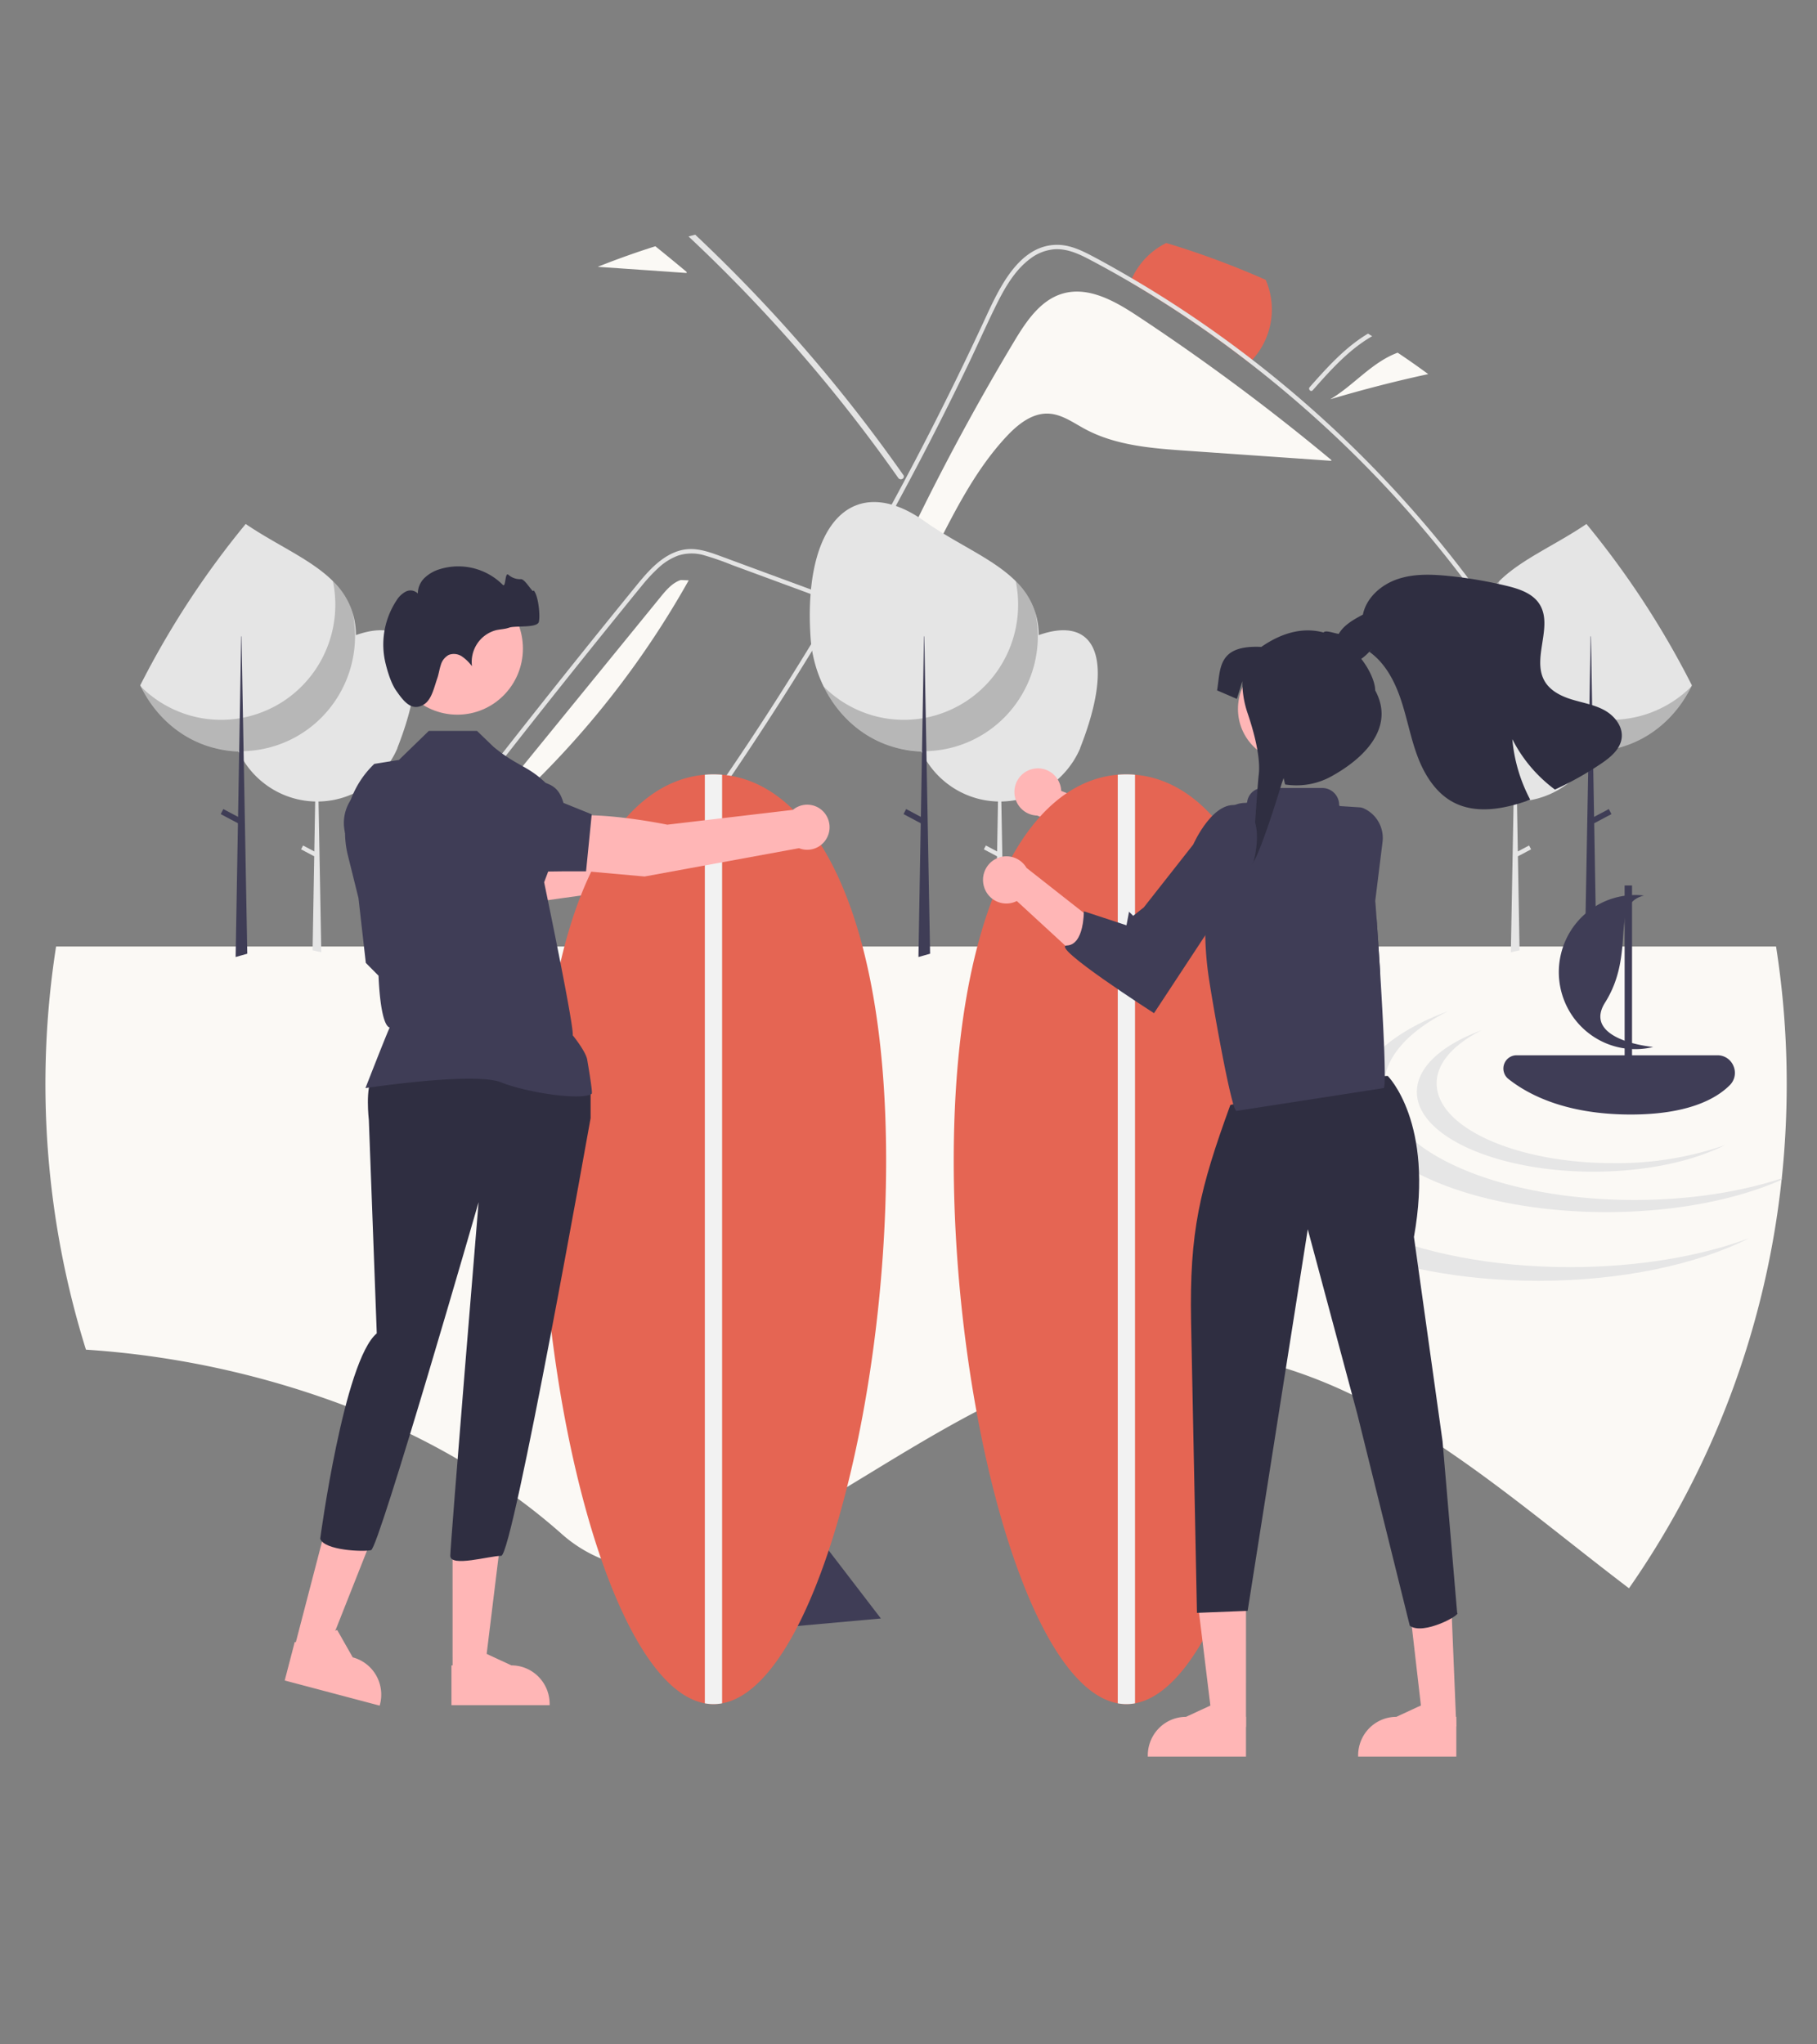
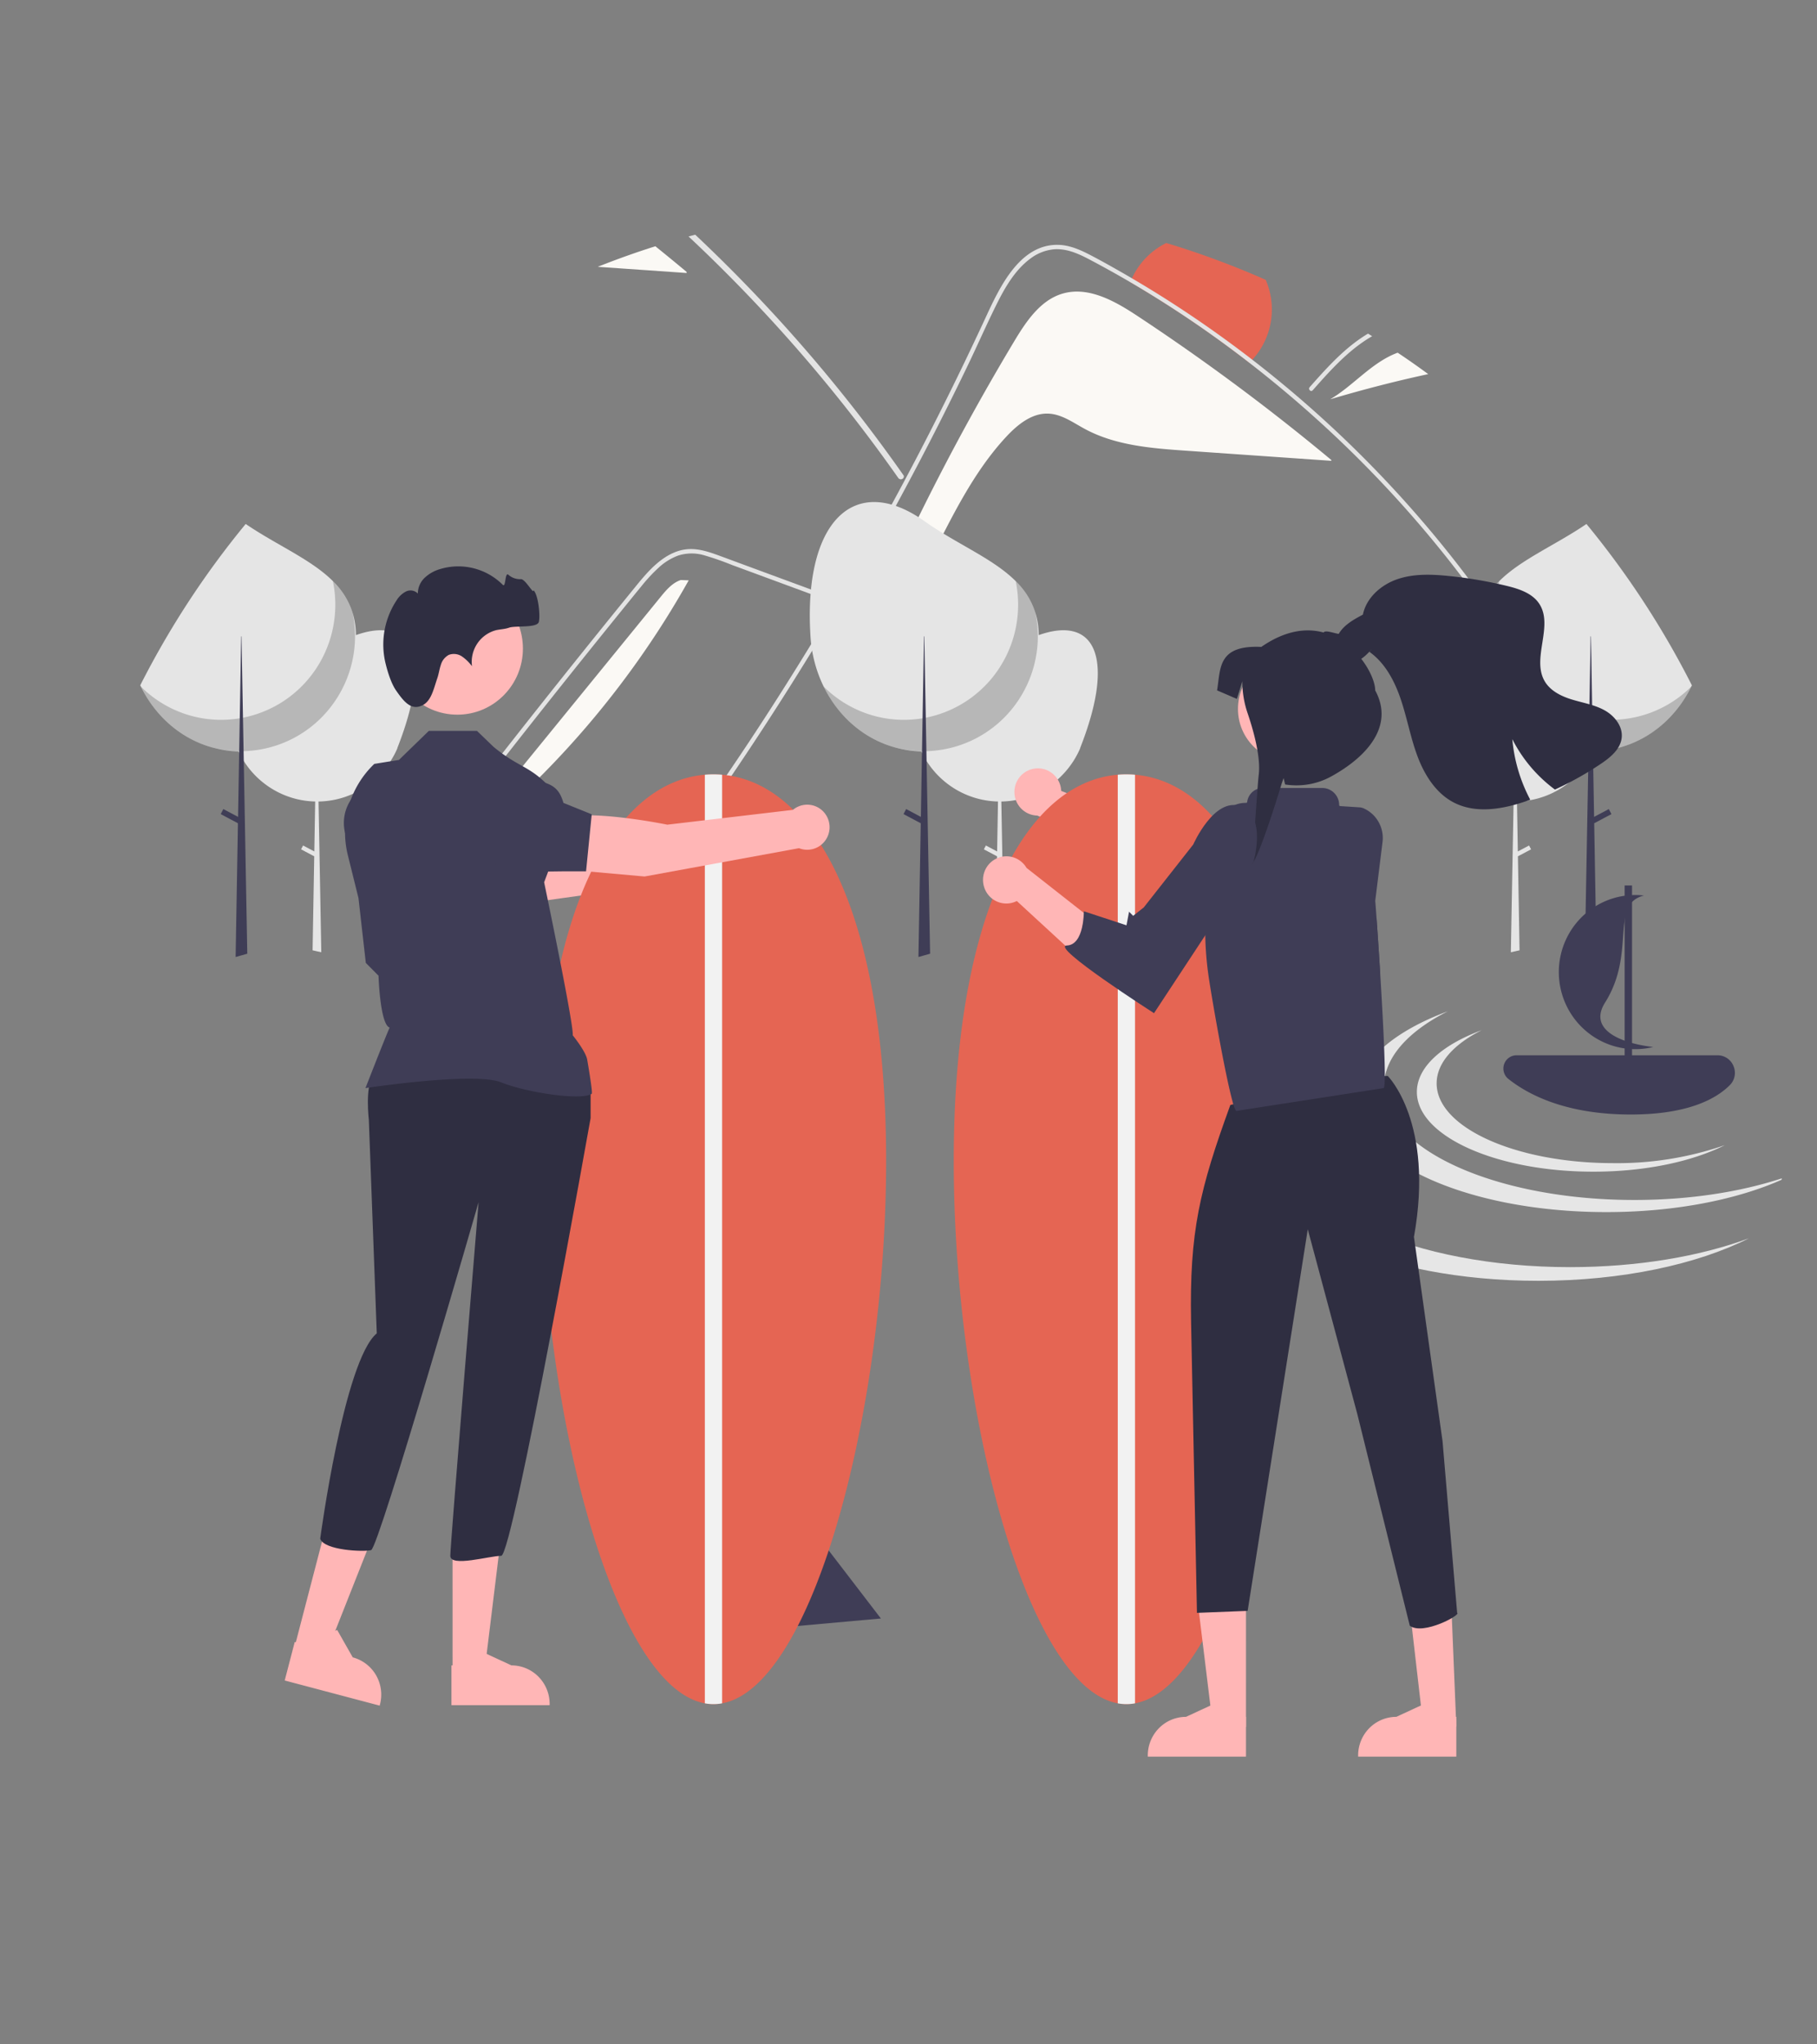
<svg xmlns="http://www.w3.org/2000/svg" width="240" height="270" fill="none">
  <rect width="100%" height="100%" fill="#808080" stroke="none" />
  <g clip-path="url(#a)">
    <path d="m104.447 198.236 11.906 15.519-14.52 1.307 2.614-16.826z" fill="#3F3D56" />
-     <path d="M236 143.188c.001 4.154-.217 8.306-.653 12.436-.006.065-.015.126-.024.191a115.818 115.818 0 0 1-20.157 53.95c-8.076-6.131-16.088-12.892-24.553-18.576a97.726 97.726 0 0 0-12.017-6.983 64.8 64.8 0 0 0-9.061-3.579 53.136 53.136 0 0 0-7.995-1.809 37.465 37.465 0 0 0-4.138-.363 40.902 40.902 0 0 0-7.481.462c-.763.118-1.524.255-2.282.413-6.418 1.306-12.644 3.939-18.656 7.078h-.003c-5.918 3.092-11.625 6.676-17.093 9.984-5.782 3.494-11.294 6.674-16.506 8.63-.767.287-1.528.55-2.283.778-4.856 1.494-9.435 1.766-13.716.039a18.236 18.236 0 0 1-5.265-3.318 80.402 80.402 0 0 0-5.744-4.621 88.036 88.036 0 0 0-7.928-5.182 94.618 94.618 0 0 0-6.273-3.344 104.411 104.411 0 0 0-8.523-3.69 119.188 119.188 0 0 0-34.297-7.434 117.713 117.713 0 0 1-3.944-53.248h227.184A117.425 117.425 0 0 1 236 143.188z" fill="#FBF9F5" />
    <path d="M167.993 40.872a9.785 9.785 0 0 1-2.579 6.638 9.528 9.528 0 0 1-.395.401 145.685 145.685 0 0 0-15.722-10.643 9.686 9.686 0 0 1 4.751-5.174h.003a113.532 113.532 0 0 1 13.132 4.866 9.815 9.815 0 0 1 .81 3.912z" fill="#E56553" />
    <path d="m175.853 60.758-.009.102c-6.373-.442-12.746-.886-19.118-1.33-4.604-.32-9.368-.683-13.437-2.88-1.544-.834-3.048-1.946-4.8-2.023-2.172-.098-4.068 1.435-5.558 3.033-8.81 9.461-11.361 23.928-21.244 32.24a317.486 317.486 0 0 1 22.257-44.792c1.585-2.644 3.465-5.468 6.407-6.33 2.808-.825 5.681.378 8.265 1.922.554.331 1.094.679 1.617 1.024a285.6 285.6 0 0 1 11.752 8.188 286.93 286.93 0 0 1 13.868 10.846z" fill="#FBF9F5" />
    <path d="M196.467 80.825a151.827 151.827 0 0 0-23.584-26.394 154.993 154.993 0 0 0-7.864-6.52 146.323 146.323 0 0 0-15.724-10.644 138.45 138.45 0 0 0-5.439-3.021c-1.425-.747-2.942-1.43-4.586-1.324-1.15.1-2.248.525-3.168 1.229-2.019 1.486-3.356 3.809-4.457 6.022-.964 1.94-1.862 3.92-2.779 5.889a163.76 163.76 0 0 1-1.182 2.503 421.928 421.928 0 0 1-10.165 19.727 425.858 425.858 0 0 1-35.403 54.275c-.961 1.251-1.357 1.541-2.332 2.783-.225.291-.626-.118-.403-.406 8.13-10.361 15.208-20.149 22.345-31.232a424.613 424.613 0 0 0 15.255-25.624 420.033 420.033 0 0 0 4.517-8.45 433.173 433.173 0 0 0 8.643-17.597c1.821-3.934 4.473-9.784 9.595-9.704 1.506.022 2.904.638 4.224 1.319 1.344.697 2.663 1.437 3.98 2.188.527.3 1.052.604 1.574.913a145.803 145.803 0 0 1 6.115 3.788 152.236 152.236 0 0 1 14.235 10.538 152.386 152.386 0 0 1 24.561 25.949 140.904 140.904 0 0 1 2.532 3.505c.212.302-.281.588-.49.288zM181.244 44.402c-2.692 1.546-4.893 3.83-6.961 6.137-.299.334-.596.67-.892 1.005-.246.275-.644-.132-.403-.41 2.314-2.609 4.693-5.277 7.71-7.072.183.112.366.226.546.34z" fill="#E4E4E4" />
    <path d="m108.134 78.838-7.632-2.815-3.79-1.397a38.521 38.521 0 0 0-3.74-1.3 5.855 5.855 0 0 0-3.386.044 7.796 7.796 0 0 0-2.64 1.65 21.547 21.547 0 0 0-2.167 2.333c-.825 1-1.638 2.01-2.454 3.017a1508.729 1508.729 0 0 0-30.943 39.481c-.219.289-.713.004-.49-.29a1531.109 1531.109 0 0 1 19.904-25.71A1507.169 1507.169 0 0 1 83.52 77.998c.72-.884 1.431-1.778 2.22-2.6 1.45-1.511 3.26-2.846 5.426-2.883 1.273-.02 2.506.387 3.69.818 1.276.466 2.549.94 3.823 1.41l7.685 2.834 1.921.709c.341.125.194.68-.151.553z" fill="#E4E4E4" />
    <path d="M188.646 49.409a173.53 173.53 0 0 0-12.946 3.329c2.747-1.622 4.896-4.167 7.728-5.634.384-.199.779-.374 1.185-.524 1.365.91 2.709 1.854 4.033 2.829zM87.232 78.865c.752-.921 1.564-1.887 2.687-2.261l1.05.041a119.69 119.69 0 0 1-31.696 36.536l27.96-34.316z" fill="#FBF9F5" />
    <path d="M120.58 94.26a11.596 11.596 0 0 0 1.096 4.947l.015.032a11.387 11.387 0 0 0 .697 1.265 11.53 11.53 0 0 0 4.052 3.865 11.416 11.416 0 0 0 5.379 1.486l-.114 6.596-1.483-.787-.265.508 1.737.922-.212 12.25-.003.164 1.147.257-.002-.164-.361-19.745a11.39 11.39 0 0 0 4.411-.959 11.481 11.481 0 0 0 3.917-2.831l.008-.008a11.641 11.641 0 0 0 2.095-3.27l-.034.038c4.739-12.01 1.982-17.578-5.456-14.948l-.12-.06a11.426 11.426 0 0 0-8.341-.65 11.531 11.531 0 0 0-6.779 5.578 11.623 11.623 0 0 0-1.384 5.514z" fill="#E5E5E5" />
    <path d="M107.054 84.045c.139 2.304.73 4.558 1.74 6.63 1.942 3.964 5.352 6.97 9.602 8.09a14.47 14.47 0 0 0 3.295.475h.092c.116.005.231.005.346.005.079 0 .157 0 .236-.005a15.014 15.014 0 0 0 10.507-4.532 15.264 15.264 0 0 0 4.332-10.663v-.168a10.605 10.605 0 0 0-.415-2.866c0-.004-.005-.01-.005-.014a9.946 9.946 0 0 0-2.625-4.248c-3.023-3.014-7.808-4.908-12.03-7.904-9.247-6.56-16.039-.033-15.075 15.2z" fill="#E5E5E5" />
    <path opacity=".2" d="M108.794 90.673c1.943 3.964 5.353 6.97 9.602 8.091a14.738 14.738 0 0 0 3.281.442h.106c.194.005.388.005.582 0 3.967-.1 7.736-1.77 10.491-4.65a15.29 15.29 0 0 0 3.933-13.546c0-.005-.004-.01-.004-.014a9.948 9.948 0 0 0-2.626-4.248 15.314 15.314 0 0 1-2.194 11.524 15.124 15.124 0 0 1-4.191 4.237 15 15 0 0 1-5.488 2.277c-.143.028-.286.056-.429.08-.415.07-.83.12-1.25.153a14.938 14.938 0 0 1-6.378-.87 15.041 15.041 0 0 1-5.435-3.476z" fill="#000" />
    <path d="m121.618 108.728-2.276-1.209.347-.665 1.944 1.032.146-8.465v-.001l.004-.18v-.031l.075-4.343.106-6.12.081-4.703h.043l.079 4.34v.002l.117 6.403.08 4.418.001.037.023 1.26.461 25.287.004.168-1.54.435.003-.168.302-17.497z" fill="#3F3D56" />
    <path d="M30.39 94.26a11.698 11.698 0 0 0 1.097 4.947l.015.032.088.182c.183.372.386.734.609 1.083a11.53 11.53 0 0 0 4.051 3.865 11.417 11.417 0 0 0 5.38 1.486l-.114 6.596-1.484-.787-.265.508 1.738.922-.213 12.25-.002.164 1.147.257-.002-.164-.361-19.745a11.39 11.39 0 0 0 4.41-.959 11.473 11.473 0 0 0 3.917-2.831l.008-.008a11.624 11.624 0 0 0 2.095-3.27c-.01.013-.023.025-.034.038 4.74-12.01 1.982-17.578-5.455-14.948l-.12-.06a11.428 11.428 0 0 0-8.342-.65 11.53 11.53 0 0 0-6.778 5.578 11.615 11.615 0 0 0-1.384 5.514z" fill="#E5E5E5" />
    <path d="M47.014 83.875v.167c0 3.99-1.555 7.82-4.33 10.663a15.012 15.012 0 0 1-10.507 4.534h-.003c-.078.003-.156.003-.235.003-.116 0-.23 0-.345-.003H31.5a14.376 14.376 0 0 1-3.27-.472c-.008 0-.016 0-.024-.002-4.251-1.122-7.66-4.13-9.603-8.09-.026-.057-.052-.11-.079-.165A115.997 115.997 0 0 1 32.453 69.2c4.092 2.793 8.616 4.655 11.518 7.548a9.951 9.951 0 0 1 2.625 4.249l.003.011c.269.932.409 1.897.415 2.867z" fill="#E5E5E5" />
    <path opacity=".2" d="M18.604 90.673c1.942 3.964 5.352 6.97 9.602 8.091a14.727 14.727 0 0 0 3.28.442h.107c.194.005.387.005.581 0a15.04 15.04 0 0 0 10.491-4.65 15.29 15.29 0 0 0 4.23-10.74 15.696 15.696 0 0 0-.296-2.806c0-.005-.005-.01-.005-.014a9.945 9.945 0 0 0-2.625-4.248c.41 1.972.427 4.006.05 5.984a15.271 15.271 0 0 1-2.244 5.54 15.139 15.139 0 0 1-4.191 4.237 15.006 15.006 0 0 1-5.488 2.277c-.143.028-.286.056-.43.08-.415.07-.83.12-1.25.153a14.939 14.939 0 0 1-6.378-.87 15.042 15.042 0 0 1-5.434-3.476z" fill="#000" />
    <path d="m31.428 108.728-2.276-1.209.348-.665 1.944 1.032.146-8.465v-.001l.003-.18v-.031l.076-4.343.106-6.12.08-4.703h.043l.08 4.34v.002l.116 6.403.081 4.418v.037l.024 1.26.461 25.287.003.168-1.54.435.003-.168.302-17.497z" fill="#3F3D56" />
    <path d="M211.609 94.26a11.597 11.597 0 0 1-1.096 4.947c-.004.011-.01.022-.015.032a11.18 11.18 0 0 1-.697 1.265 11.526 11.526 0 0 1-4.051 3.865 11.42 11.42 0 0 1-5.38 1.486l.114 6.596 1.484-.787.265.508-1.738.922.213 12.25.002.164-1.147.257.002-.164.362-19.745a11.386 11.386 0 0 1-4.411-.959 11.47 11.47 0 0 1-3.917-2.831l-.008-.008a11.619 11.619 0 0 1-2.095-3.27l.034.038c-4.74-12.01-1.982-17.578 5.455-14.948l.12-.06a11.43 11.43 0 0 1 8.342-.65 11.531 11.531 0 0 1 6.778 5.578 11.6 11.6 0 0 1 1.384 5.514z" fill="#E5E5E5" />
    <path d="M194.986 83.877v.167c0 3.99 1.555 7.82 4.331 10.663a15.014 15.014 0 0 0 10.506 4.534h.003c.078.003.157.003.235.003.116 0 .23 0 .346-.003h.093a14.388 14.388 0 0 0 3.27-.472c.008 0 .015 0 .023-.003 4.251-1.121 7.661-4.128 9.604-8.09l.078-.164a116 116 0 0 0-13.928-21.31c-4.092 2.793-8.616 4.655-11.517 7.548a9.953 9.953 0 0 0-2.626 4.249l-.002.011a10.61 10.61 0 0 0-.416 2.867z" fill="#E5E5E5" />
    <path opacity=".2" d="M223.396 90.673c-1.943 3.964-5.353 6.97-9.602 8.091a14.738 14.738 0 0 1-3.281.442h-.106c-.194.005-.388.005-.582 0a15.041 15.041 0 0 1-10.491-4.65 15.295 15.295 0 0 1-4.229-10.74c.015-.943.113-1.882.296-2.806 0-.005.004-.01.004-.014a9.948 9.948 0 0 1 2.626-4.248 15.333 15.333 0 0 0-.051 5.984 15.275 15.275 0 0 0 2.245 5.54 15.124 15.124 0 0 0 4.191 4.237 15 15 0 0 0 13.545 1.64 15.041 15.041 0 0 0 5.435-3.476z" fill="#000" />
    <path d="m210.572 108.728 2.276-1.209-.347-.665-1.944 1.032-.147-8.465v-.001l-.003-.18v-.031l-.076-4.343-.105-6.12-.081-4.703h-.043l-.079 4.34v.002l-.117 6.403-.081 4.418v.037l-.023 1.26-.462 25.287-.003.168 1.54.435-.003-.168-.302-17.497z" fill="#3F3D56" />
    <path d="M235.347 155.624c-.006.064-.015.126-.023.19-5.968 2.641-14.131 4.269-23.143 4.269-9.841 0-18.681-1.941-24.742-5.024-3.659-1.86-6.305-4.135-7.548-6.647a7.3 7.3 0 0 1-.801-3.28 6.603 6.603 0 0 1 .055-.866 7.188 7.188 0 0 1 .386-1.576 10.368 10.368 0 0 1 2.509-3.736c.247-.243.509-.486.782-.723 2.085-1.804 4.96-3.391 8.418-4.67-4.594 2.313-7.614 5.282-8.296 8.553a1.612 1.612 0 0 0-.032.172c-.078.41-.117.827-.117 1.245 0 .041 0 .085.003.126 0 0 .003.003 0 .003.047 2.612 1.577 5.062 4.229 7.191 5.671 4.553 16.471 7.631 28.863 7.631 7.272 0 13.994-1.063 19.457-2.858z" fill="#E6E6E6" />
    <path d="M179.564 139.23c-5.924 2.986-9.53 6.929-9.53 11.253 0 9.316 16.719 16.868 37.342 16.868 8.967 0 17.193-1.429 23.63-3.808-6.837 3.446-16.762 5.615-27.812 5.615-20.624 0-37.342-7.552-37.342-16.868 0-5.265 5.343-9.966 13.712-13.06z" fill="#E6E6E6" />
-     <path d="M195.71 136.059c-3.698 1.864-5.95 4.325-5.95 7.025 0 5.817 10.438 10.532 23.315 10.532a43.473 43.473 0 0 0 14.754-2.377c-4.269 2.151-10.466 3.506-17.365 3.506-12.877 0-23.316-4.716-23.316-10.532 0-3.288 3.337-6.223 8.562-8.154z" fill="#E6E6E6" />
+     <path d="M195.71 136.059c-3.698 1.864-5.95 4.325-5.95 7.025 0 5.817 10.438 10.532 23.315 10.532a43.473 43.473 0 0 0 14.754-2.377c-4.269 2.151-10.466 3.506-17.365 3.506-12.877 0-23.316-4.716-23.316-10.532 0-3.288 3.337-6.223 8.562-8.154" fill="#E6E6E6" />
    <path d="M228.975 140.809a2.282 2.282 0 0 0-.844-1.051 2.247 2.247 0 0 0-1.285-.387h-26.531c-.361 0-.713.113-1.008.324a1.756 1.756 0 0 0-.661 1.919c.101.35.308.659.592.884 2.703 2.144 7.701 4.697 16.166 4.697 7.606 0 11.306-2.105 13.069-3.868a2.285 2.285 0 0 0 .502-2.518zM209.895 120.273a10.002 10.002 0 0 1 7.245-1.998c-4.581 1.14-.966 7.523-5.138 14.143-2.273 3.608 2.148 5.377 6.36 5.861a10.017 10.017 0 0 1-6.72-.71 10.136 10.136 0 0 1-4.77-4.824 10.256 10.256 0 0 1-.685-6.777 10.187 10.187 0 0 1 3.708-5.695z" fill="#3F3D56" />
    <path d="M215.568 116.945h-.977v23.447h.977v-23.447z" fill="#3F3D56" />
    <path d="m90.696 35.914-.011.14-11.733-.816c2.5-.993 5.03-1.898 7.612-2.715a340.364 340.364 0 0 1 4.132 3.391z" fill="#FBF9F5" />
    <path d="M119.354 63.083a.421.421 0 0 1-.338.218.416.416 0 0 1-.362-.17 205.615 205.615 0 0 0-27.705-31.897c.294-.082.59-.16.883-.234a206.45 206.45 0 0 1 27.487 31.738.32.32 0 0 1 .035.345z" fill="#E4E4E4" />
    <path d="M136.438 101.55a3.054 3.054 0 0 1 2.537.575 3.106 3.106 0 0 1 1.191 2.331l23.124 9.002-4.366 3.655-21.928-9.402a3.073 3.073 0 0 1-2.03-.842 3.132 3.132 0 0 1-.373-4.12 3.09 3.09 0 0 1 1.845-1.199z" fill="#FFB6B6" />
    <path d="M182.308 128.607c-.964.226-2.405.12-4.482-.942-4.782-2.448-14.121-7.164-14.121-7.164l-4.296-2.072-12.762-6.139.127-.385 1.428-4.324.396-1.183 11.871 4.859 7.517 3.074 8.188 1.318 5.656 5.733c.127 1.793.306 4.407.478 7.225z" fill="#3F3D56" />
    <path d="m56.9 118.64 1.042-6.663c4.238-1.047 14 1.143 14 1.143l16.628-1.676a2.934 2.934 0 0 1 2.939-.442c.485.195.91.516 1.232.93a2.997 2.997 0 0 1-.528 4.201 2.936 2.936 0 0 1-2.948.379l-20 2.806-12.365-.678z" fill="#FFB6B6" />
    <path d="m58.351 119.213-8.94-3.555-3.115-3.993a5.509 5.509 0 0 1-.112-5.779 5.423 5.423 0 0 1 3.16-2.433 5.383 5.383 0 0 1 3.957.398c3.702 1.924 8.151 4.838 8.328 7.794l.001.03.168.519-2.56 7.077-.887-.058z" fill="#3F3D56" />
    <path d="M117.045 153.32c0 32.881-9.601 69.452-21.665 71.639a6.2 6.2 0 0 1-2.28 0c-12.065-2.187-21.666-38.758-21.666-71.639 0-32.88 9.6-49.993 21.665-51a13.503 13.503 0 0 1 2.28 0c12.065 1.007 21.666 18.12 21.666 51z" fill="#E56553" />
    <path d="M95.38 102.32v122.639a6.2 6.2 0 0 1-2.281 0V102.32a13.507 13.507 0 0 1 2.28 0z" fill="#F2F2F2" />
    <path d="M171.586 153.32c0 32.881-9.601 69.452-21.665 71.639a6.203 6.203 0 0 1-2.281 0c-12.064-2.187-21.665-38.758-21.665-71.639 0-32.88 9.601-49.993 21.665-51a13.508 13.508 0 0 1 2.281 0c12.064 1.007 21.665 18.12 21.665 51z" fill="#E56553" />
    <path d="M149.92 102.32v122.639a6.198 6.198 0 0 1-2.28 0V102.32a13.49 13.49 0 0 1 2.28 0z" fill="#F2F2F2" />
    <path d="m182.04 148.445-18.889-.317-1.574-13.015h20.463v13.332z" fill="#9E616A" />
    <path d="M164.578 228.069h-4.361l-2.074-16.96 6.436.001-.001 16.959zM192.358 228.009l-4.361-.031-1.956-16.974 5.671 1.312.646 15.693zM170.424 100.596c3.815 0 6.907-3.118 6.907-6.964 0-3.846-3.092-6.964-6.907-6.964-3.814 0-6.906 3.118-6.906 6.964 0 3.846 3.092 6.964 6.906 6.964z" fill="#FFB6B6" />
    <path d="m192.469 213.012-1.929-22.664-3.778-26.982c2.719-15.14-3.463-21.268-3.463-21.268l-.879.042-19.904 3.786.005-.019c-4.071 11.195-5.42 16.726-5.197 28.648l.777 38.457 6.696-.264 7.941-50.397 6.55 24.428 6.926 27.934c1.772 1.313 6.837-1.467 6.255-1.701z" fill="#2F2E41" />
    <path d="m182.757 143.705-19.426 3.013c-.672.174-3.362-15.315-3.736-18.08a43.084 43.084 0 0 1-.186-10.207c.059-.648.134-1.281.216-1.906.187-1.424.419-2.818.665-4.234l.18-1.032c.119-.693.246-1.386.366-2.102a3.768 3.768 0 0 1 1.276-2.238 3.71 3.71 0 0 1 2.407-.881h.075a.146.146 0 0 0 .093-.038.155.155 0 0 0 .049-.09c.063-.508.309-.975.69-1.313a2.075 2.075 0 0 1 1.379-.525h7.845a2.217 2.217 0 0 1 1.579.656c.207.208.372.456.484.729.113.272.171.565.171.86 0 .037.014.073.039.099a.135.135 0 0 0 .096.044l2.652.174c.193.026.381.085.554.175a4.258 4.258 0 0 1 1.907 1.824c.428.796.595 1.708.477 2.606l-.958 7.727v.022c.015.106.082 1.002.179 2.396.127 1.793.307 4.407.478 7.224.426 6.901.837 14.999.449 15.097z" fill="#3F3D56" />
    <path d="M177.82 87.44c1.286.386 2.487-.7 3.382-1.727l-.318.38c2.107 1.496 3.366 3.933 4.184 6.4.817 2.465 1.273 5.046 2.196 7.475.922 2.426 2.411 4.773 4.69 5.983 3.054 1.621 6.795.884 10.043-.285.043-.017.084-.03.127-.047a20.99 20.99 0 0 1-2.368-7.996 18.928 18.928 0 0 0 5.627 6.655 42.993 42.993 0 0 0 6.101-3.421c1.255-.846 2.576-1.94 2.722-3.454.148-1.504-.966-2.878-2.279-3.601-1.314-.724-2.825-.969-4.26-1.404-1.432-.432-2.894-1.142-3.647-2.448-1.734-3.002 1.185-7.237-.677-10.164-.917-1.439-2.697-2.015-4.348-2.415a57.066 57.066 0 0 0-7.656-1.303c-2.263-.228-4.601-.313-6.754.422-2.153.734-4.106 2.44-4.567 4.686-1.257.666-2.587 1.403-3.261 2.668-.675 1.262-.3 3.188 1.063 3.596z" fill="#2F2E41" />
    <path d="M179.741 86.931c1.232 1.557 1.903 3.24 1.903 4.248 2.559 4.716-1.101 8.768-5.779 11.349a9.52 9.52 0 0 1-6.123 1.076l-.196-.842-.265.758s-3.046 10.144-4.051 10.739c.381-1.806.818-10.164 1.03-11.925.294-2.398-.73-5.968-1.469-8.139a12.926 12.926 0 0 1-.696-4.158v-.062l-.719 2.33-2.619-1.127c.487-2.818 0-6.017 5.842-5.74 3.159-2.19 5.941-2.524 8.227-1.903.295-.46 1.996.402 2.487.16l2.428 3.236z" fill="#2F2E41" />
    <path d="M129.978 117.118c.129.434.35.834.649 1.173a3.07 3.07 0 0 0 2.388 1.037 3.054 3.054 0 0 0 1.29-.331l7.939 7.305 1.054-5.621-7.705-6.057a3.094 3.094 0 0 0-1.715-1.382 3.066 3.066 0 0 0-2.192.114 3.106 3.106 0 0 0-1.563 1.554 3.139 3.139 0 0 0-.145 2.208z" fill="#FFB6B6" />
    <path d="M157.609 111.535s2.768-6.307 6.264-5.054c3.496 1.254 1.691 7.374 1.691 7.374l-13.135 19.957s-13.815-8.853-11.512-8.94c2.304-.086 2.242-4.52 2.242-4.52l5.634 1.853.339-1.796.543.547 1.401-1.112 6.533-8.309z" fill="#3F3D56" />
    <path d="m38.867 217.689 4.08 1.08 6.072-15.351-6.02-1.594-4.132 15.865z" fill="#FFB6B6" />
    <path d="m37.606 221.943 12.544 3.321.042-.16a5.128 5.128 0 0 0-.523-3.86 5.056 5.056 0 0 0-3.077-2.356l-2.055-3.617-4.512 1.879-1.095-.29-1.324 5.083zM59.78 220.766h4.216l2.007-16.403-6.225.001.001 16.402z" fill="#FFB6B6" />
    <path d="m59.63 225.204 12.97-.001v-.165a5.11 5.11 0 0 0-1.48-3.599 5.025 5.025 0 0 0-3.569-1.491l-3.59-1.663-3.199 1.663H59.63v5.256z" fill="#FFB6B6" />
    <path d="M49.23 142.276c-1.019 1.284-.51 5.65-.51 5.65l1.046 28.172c-4.33 3.596-7.471 27.12-7.471 27.12.51 1.541 5.705 1.764 6.724 1.507 1.019-.257 14.196-45.953 14.196-45.953s-3.736 45.165-3.736 46.706c0 1.541 5.196 0 6.724 0 1.528 0 11.808-57.809 11.808-57.809v-3.596l-1.274-1.797s-26.488-1.284-27.507 0z" fill="#2F2E41" />
    <path d="M48.272 143.705s2.673-6.86 3.195-7.99c-1.278-.418-1.468-6.851-1.468-6.851l-1.68-1.694-.005-.042-.966-8.527-1.405-5.664a12.532 12.532 0 0 1 .13-6.503 12.446 12.446 0 0 1 3.37-5.547l3.248-.52 3.948-3.836h6.366l2.183 2.103c4.291 3.547 5.31 2.006 10.15 8.683l-3.465 9.205s3.99 19.116 3.774 20.205c0 0 1.667 2.049 1.904 3.165 0 0 .78 4.448.606 4.566-1.363.931-8.618-.161-11.954-1.507-3.553-1.432-17.931.754-17.931.754z" fill="#3F3D56" />
    <path d="M88.14 108.916s-9.797-2.025-14.017-.906l-.93 6.68 11.948 1.069 20.396-3.738a2.938 2.938 0 0 0 2.934-.447 2.998 2.998 0 0 0 .44-4.205 2.947 2.947 0 0 0-2.776-1.055 2.945 2.945 0 0 0-1.398.645l-16.598 1.957z" fill="#FFB6B6" />
    <path d="m74.422 115.079-7.844.096-3.702-3.625a5.491 5.491 0 0 1-1.477-2.611 5.521 5.521 0 0 1 .112-3.004 5.452 5.452 0 0 1 2.556-3.071 5.382 5.382 0 0 1 3.947-.485c4.03 1.06 5.594.815 6.408 3.66l3.736 1.507-.748 7.533h-2.988z" fill="#3F3D56" />
    <path d="M60.407 94.388c4.785 0 8.663-3.91 8.663-8.735 0-4.824-3.878-8.735-8.663-8.735-4.784 0-8.663 3.91-8.663 8.735 0 4.824 3.879 8.735 8.663 8.735z" fill="#FFB8B8" />
    <path d="M52.317 91.195c-.642-.924-1.098-2.403-1.367-3.485a10.574 10.574 0 0 1 1.425-8.408 3.183 3.183 0 0 1 1.236-1.176 1.354 1.354 0 0 1 1.58.266 2.887 2.887 0 0 1 .904-2.087 4.999 4.999 0 0 1 2.008-1.138 8.278 8.278 0 0 1 4.436-.12 8.326 8.326 0 0 1 3.87 2.19c.418.43.27-1.714.733-1.336.45.405 1.04.617 1.642.59.593-.064 1.684 2.067 1.69 1.466.624.63.9 3.289.704 4.158-.195.868-3.099.484-3.931.782-.552.197-1.15.204-1.722.332a4.293 4.293 0 0 0-2.485 1.772 4.356 4.356 0 0 0-.696 2.988 5.71 5.71 0 0 0-1.31-1.281 1.915 1.915 0 0 0-1.748-.22 2.167 2.167 0 0 0-1.065 1.353c-.19.562-.262 1.158-.455 1.719-.565 1.644-.857 3.37-2.432 3.76-1.243.308-2.14-.864-3.017-2.125z" fill="#2F2E41" />
    <path d="m164.578 232.001-12.97-.001v-.165a5.11 5.11 0 0 1 1.479-3.599 5.026 5.026 0 0 1 3.569-1.491h.001l3.589-1.663 3.2 1.663h1.132v5.256zM192.359 232.001 179.39 232v-.165c0-1.35.532-2.645 1.478-3.599a5.027 5.027 0 0 1 3.57-1.491l3.589-1.663 3.2 1.663h1.132v5.256z" fill="#FFB6B6" />
  </g>
  <defs>
    <clipPath id="a">
      <path fill="#fff" transform="translate(6 31)" d="M0 0h230v201H0z" />
    </clipPath>
  </defs>
</svg>